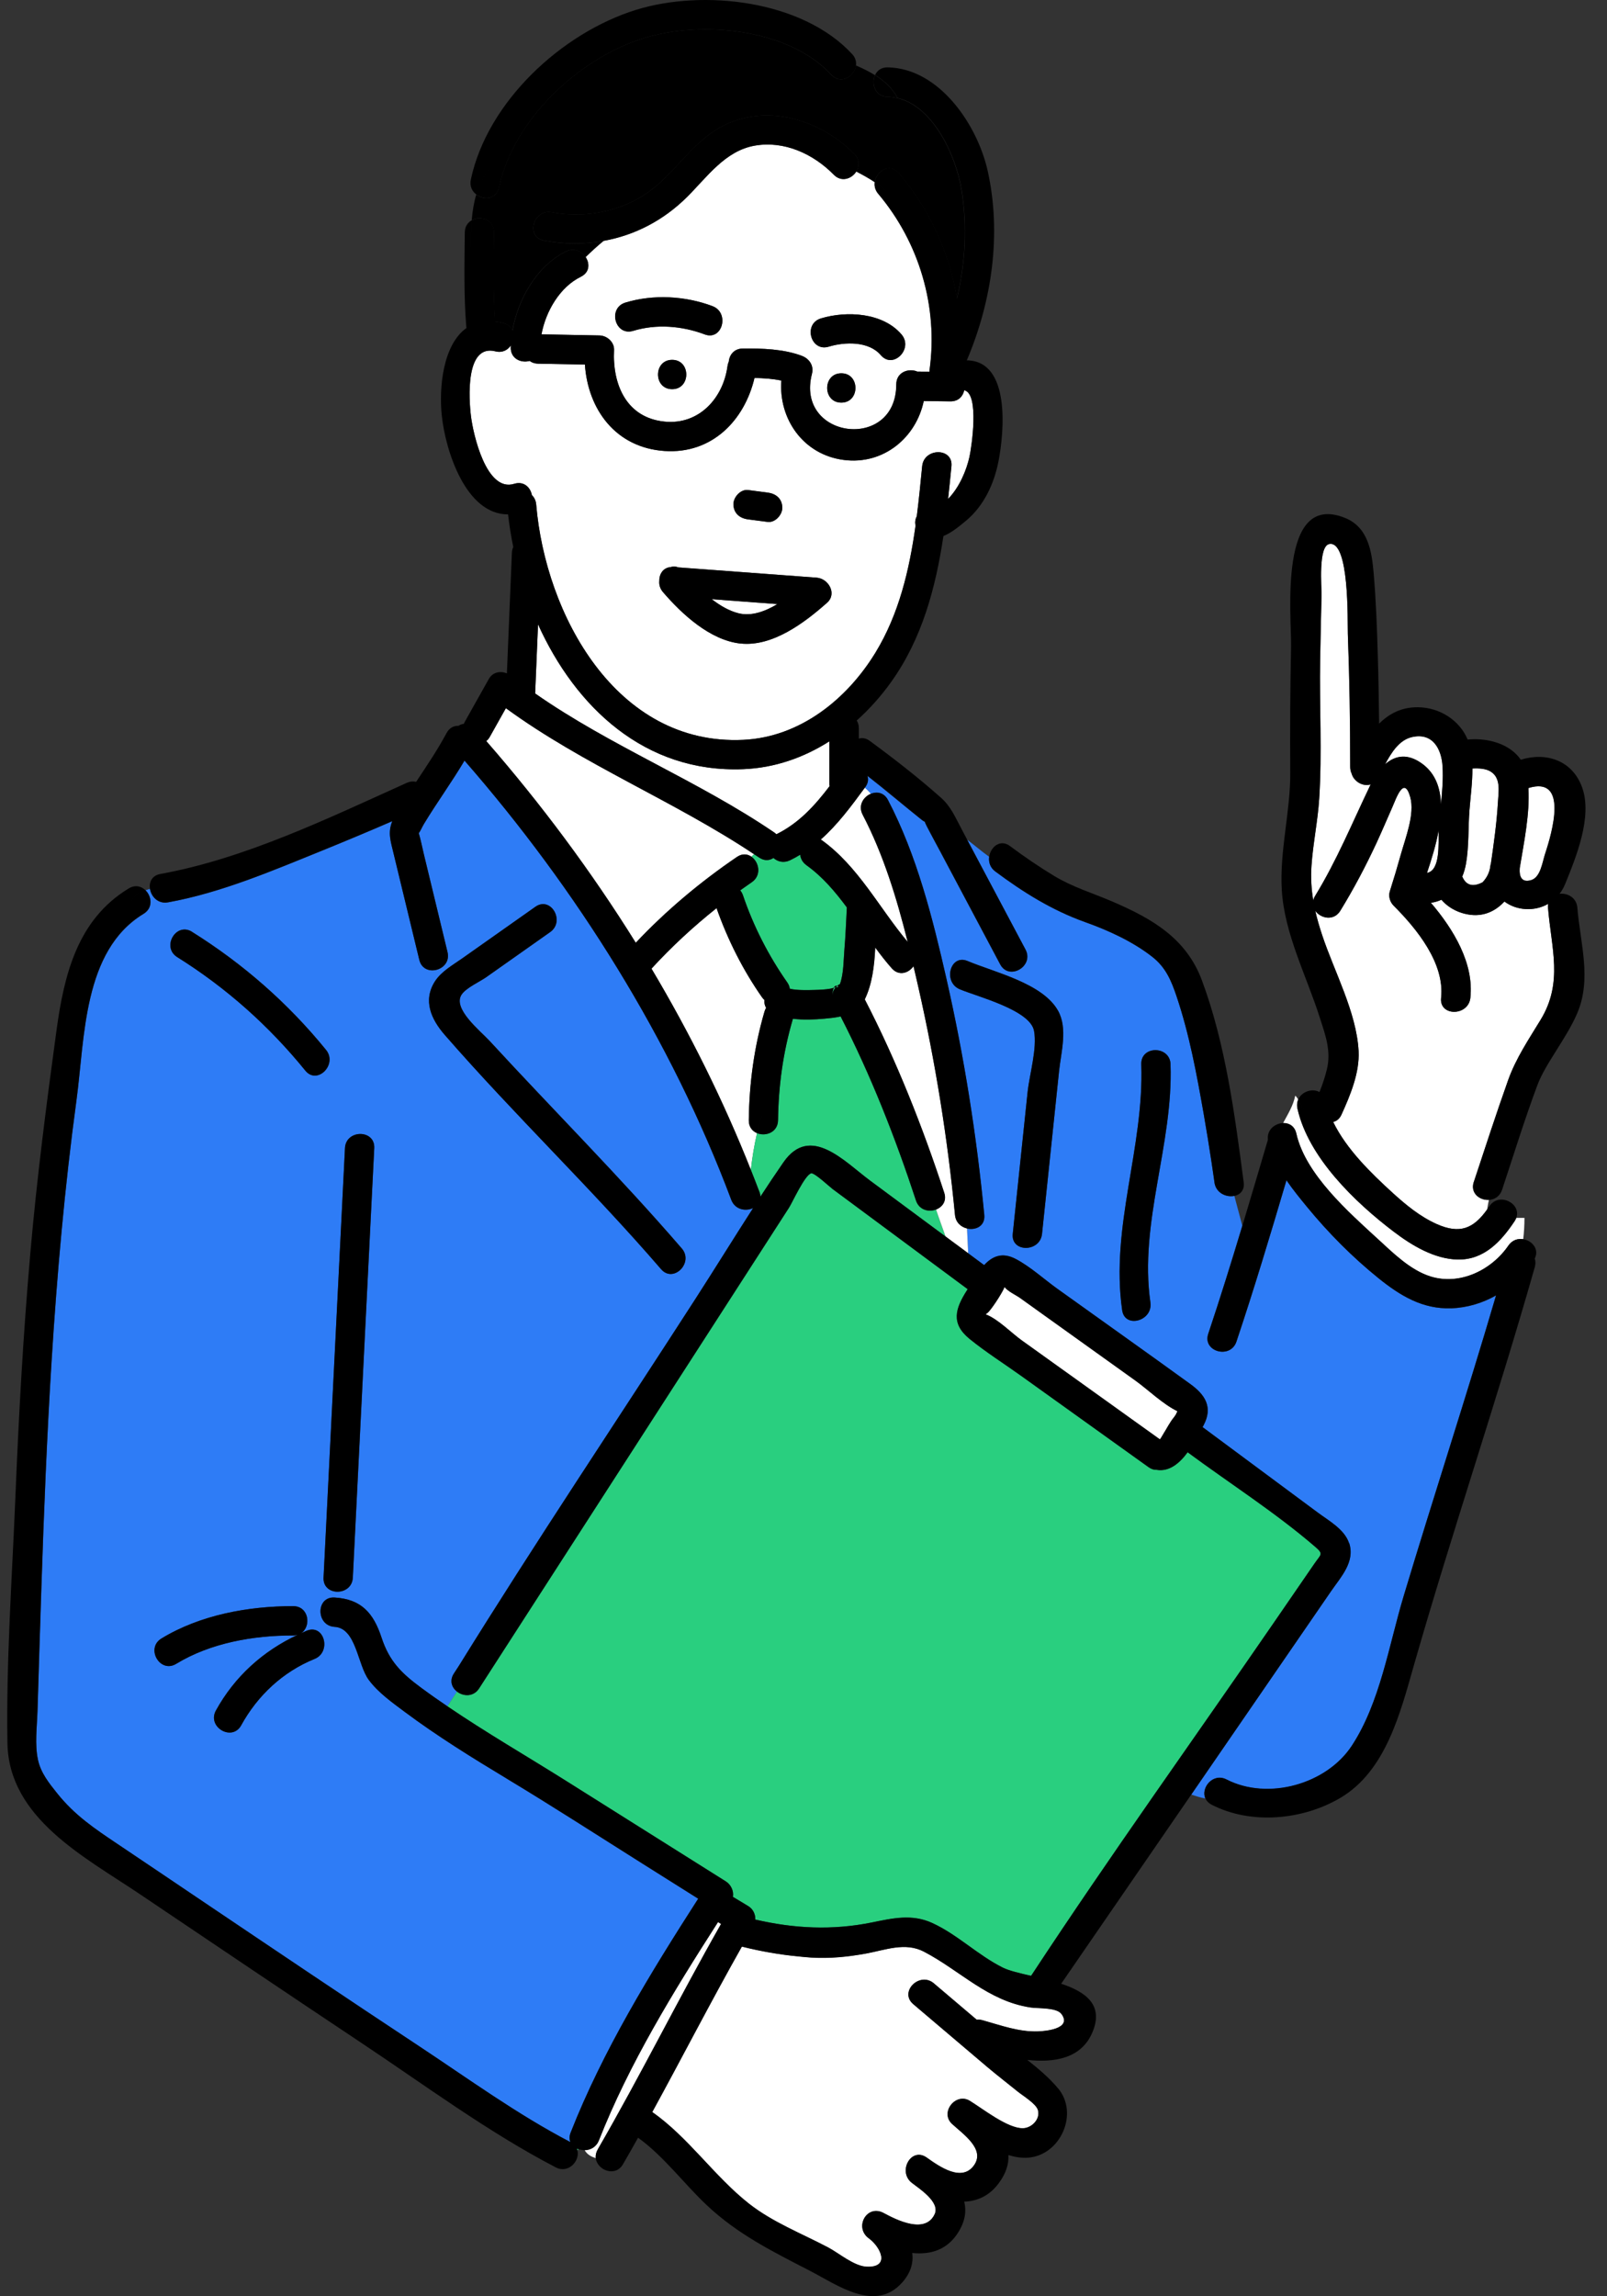
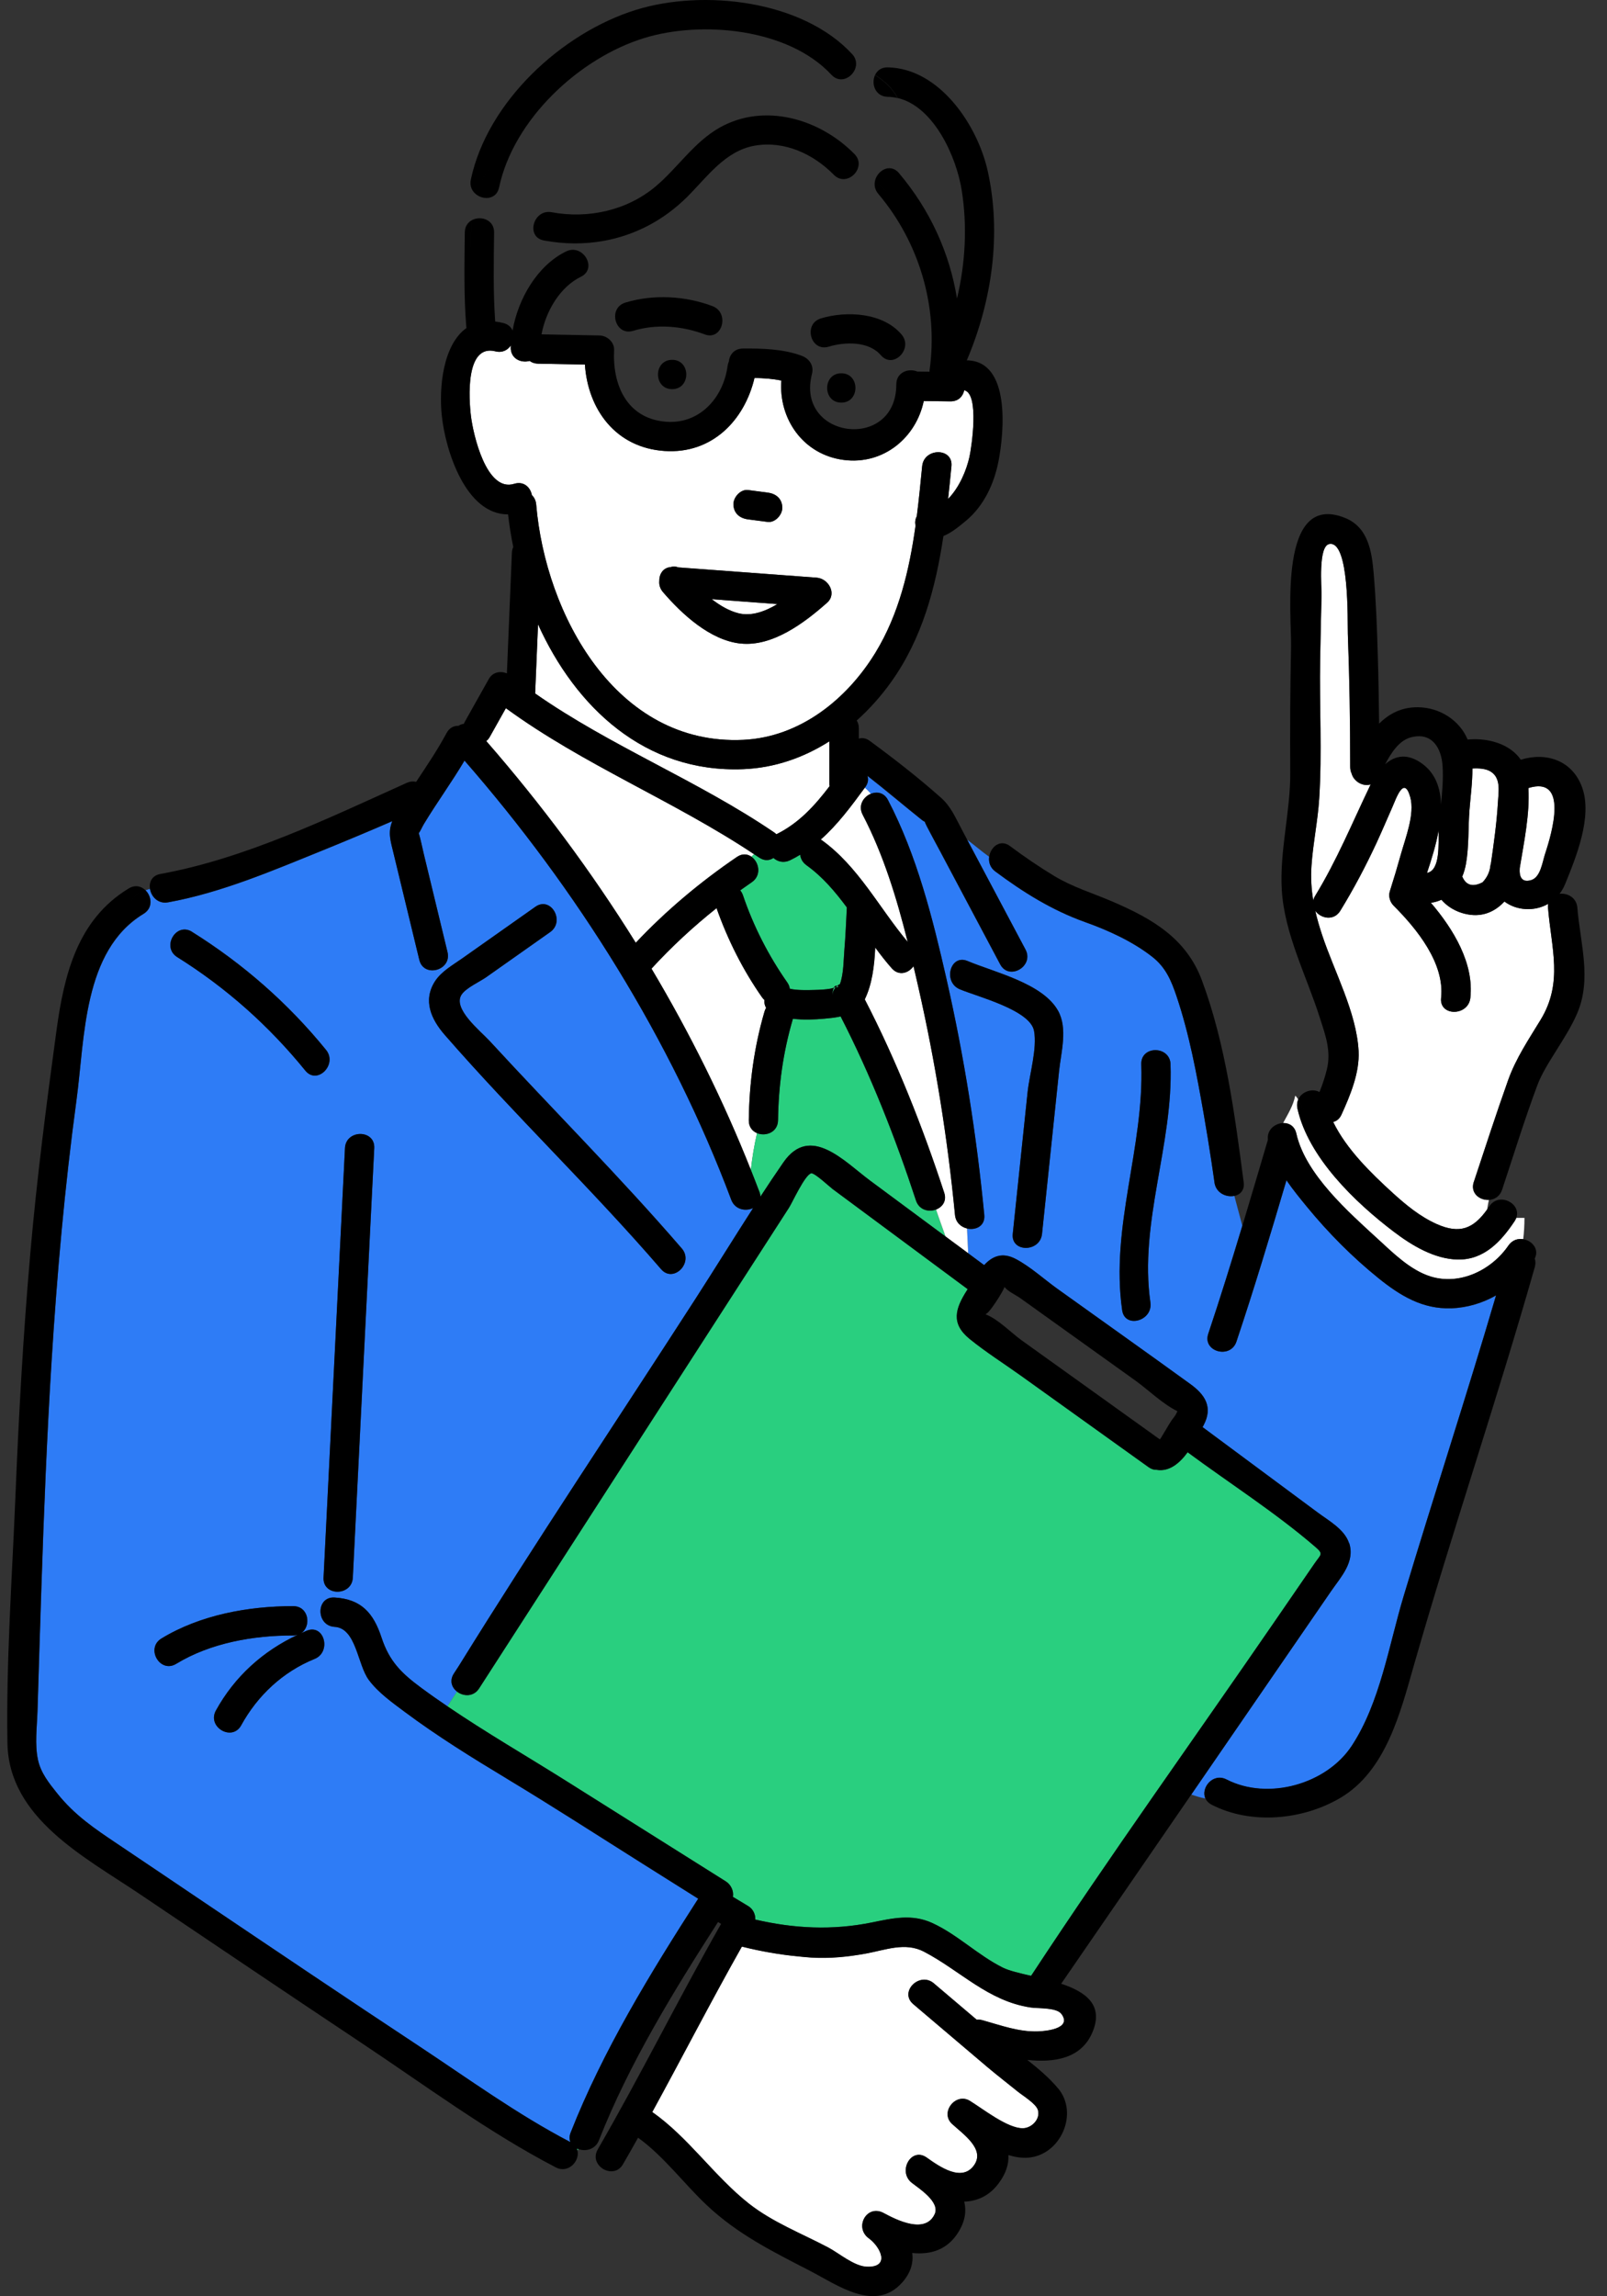
<svg xmlns="http://www.w3.org/2000/svg" width="56" height="80" viewBox="0 0 56 80" fill="none">
  <rect x="0" y="0" width="56" height="80" fill="#333333" stroke="none" />
  <g clip-path="url(#clip0_20007479_12476)">
    <path d="M32.546 69.098C33.043 69.52 33.54 69.941 34.037 70.363C34.097 70.356 34.161 70.36 34.233 70.379C34.872 70.558 35.502 70.794 36.179 70.77C36.402 70.762 37.374 70.689 36.992 70.163C36.822 69.928 36.181 69.974 35.915 69.935C34.429 69.711 33.467 68.652 32.194 67.989C31.542 67.65 30.85 67.933 30.175 68.057C29.541 68.172 28.919 68.235 28.273 68.196C28.132 68.188 27.989 68.174 27.849 68.159C27.177 68.096 26.506 67.977 25.854 67.814C24.78 69.718 23.78 71.662 22.73 73.579C23.987 74.458 24.89 75.817 26.095 76.766C26.922 77.418 27.926 77.805 28.852 78.292C29.243 78.498 29.764 78.954 30.214 78.968C31.041 78.994 30.68 78.268 30.279 77.979C29.754 77.599 30.206 76.779 30.794 77.097C31.258 77.348 32.248 77.841 32.573 77.134C32.766 76.714 32.036 76.245 31.78 76.047C31.271 75.656 31.751 74.779 32.295 75.165C32.738 75.48 33.525 76.036 33.948 75.428C34.338 74.867 33.561 74.348 33.175 73.989C32.745 73.592 33.305 72.89 33.794 73.186C34.249 73.464 35.104 74.148 35.643 74.143C35.954 74.14 36.265 73.822 36.169 73.506C36.103 73.285 35.65 73.011 35.479 72.875C35.12 72.585 34.756 72.304 34.403 72.006C33.595 71.323 32.79 70.637 31.984 69.953C31.93 69.907 31.878 69.863 31.825 69.818C31.323 69.391 32.048 68.673 32.546 69.096V69.098Z" fill="white" />
    <path d="M29.165 34.392C29.228 34.397 29.213 34.355 29.176 34.342C29.157 34.358 29.139 34.376 29.121 34.395C29.136 34.392 29.152 34.391 29.165 34.392Z" fill="#29CF7F" />
    <path d="M29.006 34.72C29.006 34.582 29.052 34.475 29.122 34.395C29.101 34.399 29.08 34.404 29.057 34.412C29.027 34.468 29.004 34.564 29.004 34.721L29.006 34.72Z" fill="#29CF7F" />
    <path d="M26.28 29.759C23.497 27.905 20.334 26.648 17.631 24.671L17.07 25.67C17.035 25.732 16.993 25.78 16.947 25.817C18.855 28.005 20.61 30.36 22.156 32.843C23.212 31.723 24.41 30.719 25.681 29.854C25.869 29.726 26.052 29.75 26.189 29.848C26.218 29.815 26.249 29.784 26.282 29.757L26.28 29.759Z" fill="white" />
    <path d="M28.107 30.144C27.969 30.045 27.903 29.914 27.887 29.778C27.773 29.846 27.655 29.911 27.532 29.971C27.31 30.076 27.1 30.019 26.954 29.891C26.818 29.982 26.64 30.001 26.457 29.877C26.398 29.836 26.339 29.799 26.279 29.76C26.246 29.787 26.216 29.818 26.186 29.851C26.449 30.037 26.547 30.499 26.193 30.739C26.058 30.83 25.926 30.924 25.793 31.02C25.832 31.067 25.864 31.122 25.887 31.189C26.253 32.27 26.777 33.295 27.433 34.229C27.485 34.304 27.511 34.377 27.521 34.447C27.755 34.507 28.131 34.497 28.372 34.49C28.565 34.486 28.759 34.478 28.95 34.444C28.983 34.437 29.02 34.424 29.057 34.413C29.094 34.341 29.145 34.332 29.175 34.343C29.204 34.32 29.235 34.301 29.268 34.285C29.4 33.934 29.395 33.415 29.421 33.115C29.465 32.616 29.483 32.116 29.509 31.615C29.098 31.059 28.654 30.538 28.102 30.144H28.107Z" fill="#29CF7F" />
    <path d="M27.091 21.046C26.328 20.989 25.567 20.933 24.805 20.876C25.096 21.103 25.412 21.286 25.741 21.367C26.181 21.476 26.655 21.306 27.091 21.046Z" fill="white" />
    <path d="M18.534 17.248C18.615 17.328 18.673 17.436 18.684 17.578C19.005 21.403 21.468 25.988 25.904 25.776C27.871 25.682 29.513 24.366 30.509 22.733C31.328 21.387 31.689 19.858 31.904 18.309C31.877 18.197 31.895 18.085 31.947 17.986C32.021 17.404 32.078 16.819 32.134 16.243C32.197 15.594 33.218 15.589 33.154 16.243C33.117 16.621 33.08 17 33.038 17.381C33.43 16.985 33.679 16.382 33.783 15.915C33.849 15.618 34.144 13.713 33.6 13.596C33.556 13.807 33.397 13.987 33.12 13.984C32.809 13.98 32.5 13.977 32.189 13.972C31.922 15.249 30.784 16.205 29.398 16.024C27.985 15.839 27.128 14.588 27.227 13.259C26.921 13.195 26.605 13.174 26.291 13.168C25.941 14.65 24.806 15.824 23.156 15.712C21.455 15.597 20.488 14.264 20.381 12.701C19.837 12.691 19.291 12.68 18.747 12.67C18.628 12.668 18.53 12.631 18.456 12.574C18.16 12.657 17.791 12.501 17.797 12.104C17.797 12.081 17.8 12.057 17.8 12.034C17.693 12.196 17.504 12.302 17.263 12.24C16.207 11.974 16.338 13.909 16.411 14.504C16.489 15.135 16.945 17.161 17.918 16.856C18.252 16.752 18.482 16.981 18.534 17.248ZM26.067 17.072C26.296 17.101 26.522 17.131 26.751 17.161C27.036 17.198 27.248 17.365 27.261 17.672C27.272 17.923 27.016 18.216 26.751 18.182C26.522 18.153 26.296 18.122 26.067 18.093C25.782 18.056 25.57 17.889 25.557 17.582C25.546 17.331 25.802 17.037 26.067 17.072ZM23.363 19.757C23.453 19.73 23.547 19.73 23.639 19.767C25.247 19.887 26.854 20.005 28.46 20.125C28.869 20.156 29.178 20.682 28.822 20.998C28.033 21.698 26.916 22.54 25.802 22.419C24.743 22.302 23.77 21.402 23.103 20.627C22.999 20.506 22.964 20.372 22.975 20.244C22.968 20.01 23.098 19.785 23.363 19.756V19.757Z" fill="white" />
    <path d="M28.904 25.826C28.013 26.393 27 26.752 25.904 26.797C22.468 26.937 20.052 24.629 18.749 21.752C18.715 22.555 18.682 23.358 18.648 24.16C21.275 25.998 24.32 27.195 26.969 28.995C27.002 29.018 27.029 29.04 27.055 29.066C27.843 28.675 28.392 28.064 28.909 27.389C28.907 27.368 28.902 27.349 28.902 27.328V25.828L28.904 25.826Z" fill="white" />
    <path d="M50.135 28.925C50.042 29.434 49.882 29.95 49.727 30.412C50.204 30.32 50.12 29.389 50.135 28.925Z" fill="white" />
    <path d="M51.962 26.891C51.786 26.775 51.535 26.762 51.31 26.775C51.312 27.261 51.244 27.762 51.208 28.224C51.161 28.834 51.192 29.485 51.088 30.085C51.061 30.247 51.015 30.399 50.957 30.54C51.088 30.847 51.321 30.917 51.663 30.741C51.827 30.57 51.919 30.369 51.94 30.141C51.943 30.125 51.95 30.111 51.954 30.096C52.055 29.387 52.157 28.677 52.199 27.962C52.22 27.59 52.311 27.123 51.962 26.893V26.891Z" fill="white" />
    <path d="M47.099 26.945C47.07 26.881 47.052 26.808 47.052 26.723C47.052 25.175 47.028 23.628 46.97 22.082C46.955 21.677 47.035 18.808 46.319 18.956C45.93 19.035 46.058 20.483 46.053 20.73C46.035 21.486 46.018 22.24 46.005 22.996C45.976 24.598 46.074 26.226 45.972 27.824C45.922 28.604 45.759 29.371 45.704 30.151C45.674 30.582 45.699 30.983 45.765 31.377C45.776 31.323 45.796 31.268 45.83 31.213C46.586 29.979 47.119 28.677 47.742 27.378C47.75 27.361 47.758 27.345 47.766 27.329C47.499 27.417 47.174 27.229 47.101 26.946L47.099 26.945Z" fill="white" />
-     <path d="M49.184 25.685C48.76 25.788 48.484 26.215 48.266 26.629C48.617 26.316 49.062 26.23 49.59 26.634C50.026 26.968 50.196 27.464 50.212 28.023C50.255 27.581 50.294 27.135 50.267 26.698C50.23 26.084 49.916 25.505 49.182 25.685H49.184Z" fill="white" />
    <path d="M17.679 61.978C16.456 61.242 15.234 60.486 14.091 59.632C13.655 59.307 13.185 58.973 12.857 58.535C12.455 58 12.42 56.725 11.66 56.68C11.006 56.641 11.005 55.619 11.66 55.658C12.596 55.715 13.015 56.202 13.297 57.055C13.569 57.882 13.989 58.292 14.675 58.801C14.976 59.023 15.282 59.238 15.591 59.448L15.925 58.934C15.747 58.795 15.658 58.556 15.818 58.308C15.878 58.214 15.941 58.122 15.999 58.028C18.665 53.725 21.488 49.515 24.231 45.263C24.908 44.212 25.569 43.143 26.247 42.089C25.989 42.212 25.616 42.149 25.484 41.802C23.389 36.223 20.104 30.986 16.189 26.5C15.742 27.253 15.224 27.963 14.772 28.712C14.704 28.824 14.636 28.988 14.594 29.025C14.665 29.264 14.712 29.515 14.771 29.757C15.046 30.895 15.321 32.034 15.596 33.172C15.752 33.813 14.767 34.082 14.614 33.443C14.317 32.218 14.021 30.992 13.725 29.768C13.608 29.286 13.509 29.012 13.673 28.61C12.867 28.96 12.055 29.299 11.241 29.63C9.507 30.332 7.708 31.104 5.859 31.438C5.508 31.502 5.27 31.237 5.228 30.965C5.174 30.983 5.122 30.999 5.069 31.018C5.289 31.231 5.344 31.635 5.004 31.841C2.888 33.123 2.962 36.164 2.666 38.341C2.256 41.352 1.989 44.382 1.8 47.415C1.636 50.044 1.531 52.677 1.444 55.31C1.395 56.748 1.353 58.188 1.308 59.627C1.29 60.173 1.209 60.778 1.325 61.317C1.424 61.773 1.712 62.131 1.996 62.484C2.606 63.247 3.296 63.709 4.088 64.241C5.092 64.914 6.092 65.59 7.094 66.265C9.589 67.945 12.085 69.624 14.592 71.283C16.319 72.424 18.04 73.675 19.879 74.633C19.842 74.541 19.837 74.431 19.887 74.304C21.014 71.44 22.669 68.743 24.333 66.153C23.681 65.743 23.03 65.332 22.377 64.922C20.815 63.939 19.262 62.935 17.68 61.982L17.679 61.978ZM15.161 34.186C15.379 33.847 15.766 33.629 16.092 33.401C16.947 32.797 17.803 32.194 18.658 31.591C19.197 31.211 19.706 32.097 19.173 32.473C18.435 32.994 17.695 33.514 16.956 34.036C16.727 34.199 16.247 34.41 16.089 34.648C15.761 35.138 16.738 35.91 17.065 36.265C19.288 38.681 21.615 41.007 23.76 43.493C24.188 43.989 23.469 44.714 23.04 44.215C20.619 41.408 17.931 38.843 15.498 36.049C15.03 35.511 14.729 34.855 15.162 34.182L15.161 34.186ZM13.043 40C13.011 40.636 12.98 41.271 12.947 41.909C12.73 46.26 12.514 50.611 12.297 54.962C12.264 55.618 11.244 55.619 11.277 54.962C11.309 54.327 11.34 53.691 11.372 53.054C11.589 48.702 11.806 44.351 12.023 40C12.055 39.345 13.075 39.343 13.043 40ZM6.693 32.463C8.471 33.574 10.04 34.95 11.364 36.576C11.775 37.082 11.058 37.809 10.643 37.298C9.374 35.736 7.886 34.411 6.18 33.344C5.623 32.997 6.136 32.113 6.694 32.462L6.693 32.463ZM10.961 57.796C9.857 58.245 8.976 59.067 8.404 60.108C8.087 60.686 7.206 60.169 7.523 59.593C8.176 58.407 9.164 57.519 10.375 56.954C10.326 56.969 10.276 56.978 10.218 56.978C8.83 56.975 7.334 57.238 6.139 57.966C5.576 58.31 5.064 57.426 5.624 57.084C6.968 56.263 8.655 55.953 10.218 55.957C10.767 55.957 10.854 56.669 10.488 56.902C10.556 56.871 10.621 56.839 10.69 56.811C11.299 56.563 11.562 57.553 10.961 57.796Z" fill="#2E7CF6" />
    <path d="M45.845 53.901C44.459 52.704 42.861 51.685 41.387 50.597C41.104 50.981 40.748 51.281 40.307 51.208C40.218 51.212 40.123 51.186 40.026 51.116C38.546 50.055 37.064 48.995 35.584 47.934C34.99 47.507 34.355 47.108 33.787 46.646C33.128 46.109 33.29 45.592 33.697 44.955C33.705 44.942 33.713 44.927 33.722 44.914L29.012 41.424C28.91 41.348 28.381 40.85 28.268 40.879C28.046 40.936 27.612 41.896 27.494 42.079C26.176 44.124 24.856 46.169 23.538 48.213C21.258 51.75 18.977 55.286 16.697 58.823C16.501 59.128 16.144 59.106 15.923 58.933L15.59 59.447C16.942 60.367 18.362 61.186 19.744 62.057C21.595 63.221 23.444 64.384 25.295 65.548C25.471 65.66 25.575 65.881 25.539 66.085C25.718 66.192 25.894 66.299 26.072 66.406C26.239 66.507 26.328 66.692 26.32 66.877C27.67 67.191 29.003 67.258 30.379 66.979C31.103 66.833 31.775 66.674 32.479 66.993C33.36 67.394 34.072 68.116 34.943 68.55C35.167 68.662 35.528 68.745 35.929 68.837C35.946 68.815 35.962 68.792 35.976 68.769C38.693 64.637 41.587 60.61 44.389 56.534C44.86 55.848 45.333 55.162 45.804 54.476C46.028 54.152 46.135 54.15 45.843 53.901H45.845Z" fill="#29CF7F" />
-     <path d="M17.211 8.098C17.2 9.129 17.177 10.172 17.25 11.202C17.341 11.213 17.435 11.228 17.534 11.254C17.7 11.296 17.804 11.395 17.856 11.515C18.05 10.401 18.727 9.243 19.723 8.76C20.006 8.622 20.273 8.756 20.408 8.964C20.615 8.765 20.824 8.57 21.042 8.393C20.369 8.515 19.664 8.513 18.954 8.38C18.308 8.26 18.583 7.276 19.224 7.396C20.493 7.633 21.845 7.337 22.846 6.497C23.62 5.849 24.18 4.958 25.074 4.451C26.64 3.563 28.574 4.147 29.774 5.369C29.967 5.565 29.951 5.806 29.836 5.985C30.054 6.095 30.271 6.215 30.479 6.355C30.529 5.967 31.006 5.66 31.322 6.035C32.405 7.318 33.085 8.815 33.344 10.406C33.639 9.168 33.707 7.866 33.506 6.621C33.32 5.466 32.541 3.719 31.277 3.419C31.308 3.478 31.338 3.539 31.364 3.604C31.338 3.539 31.309 3.478 31.277 3.419C31.165 3.393 31.05 3.377 30.93 3.374C30.496 3.366 30.351 2.918 30.49 2.618C30.284 2.49 30.059 2.38 29.826 2.279C29.781 2.657 29.3 2.963 28.968 2.605C27.47 0.986 24.439 0.709 22.44 1.327C20.173 2.028 17.888 4.164 17.388 6.531C17.3 6.947 16.862 6.979 16.596 6.778C16.512 7.063 16.463 7.363 16.438 7.671C16.74 7.506 17.216 7.649 17.211 8.098Z" fill="black" />
    <path d="M20.117 74.916C20.133 74.904 20.149 74.891 20.166 74.88C20.143 74.872 20.119 74.867 20.098 74.857C20.106 74.877 20.112 74.896 20.117 74.916Z" fill="#29CF7F" />
-     <path d="M20.828 74.888C22.324 72.305 23.649 69.626 25.127 67.031C25.091 67.01 25.056 66.987 25.02 66.966C23.468 69.385 21.918 71.907 20.869 74.574C20.776 74.807 20.576 74.908 20.375 74.913C20.467 75.07 20.607 75.136 20.76 75.188C20.751 75.094 20.77 74.992 20.83 74.888H20.828Z" fill="white" />
-     <path d="M20.24 9.642C19.518 9.992 19.018 10.835 18.867 11.648C19.541 11.661 20.213 11.674 20.886 11.687C21.152 11.691 21.409 11.918 21.396 12.197C21.338 13.404 21.832 14.556 23.158 14.689C24.353 14.809 25.203 13.873 25.35 12.751C25.358 12.695 25.374 12.645 25.394 12.6C25.416 12.364 25.578 12.146 25.881 12.142C26.556 12.136 27.296 12.157 27.936 12.395C28.198 12.493 28.367 12.739 28.292 13.023C27.704 15.292 31.229 15.739 31.231 13.393C31.231 12.965 31.662 12.817 31.963 12.945C32.105 12.947 32.246 12.948 32.389 12.95C32.389 12.931 32.389 12.913 32.39 12.893C32.694 10.689 32.034 8.451 30.603 6.753C30.494 6.625 30.462 6.482 30.48 6.349C30.274 6.211 30.055 6.091 29.837 5.979C29.677 6.228 29.322 6.357 29.055 6.085C28.342 5.36 27.33 4.89 26.296 5.073C25.271 5.255 24.643 6.163 23.951 6.852C23.125 7.676 22.123 8.193 21.043 8.388C20.826 8.566 20.616 8.759 20.409 8.959C20.553 9.181 20.545 9.489 20.239 9.637L20.24 9.642ZM29.319 14.027C28.661 14.027 28.663 13.005 29.319 13.005C29.974 13.005 29.974 14.027 29.319 14.027ZM28.608 11.093C29.503 10.822 30.768 10.889 31.417 11.652C31.84 12.15 31.122 12.877 30.697 12.374C30.277 11.881 29.447 11.906 28.88 12.078C28.248 12.269 27.981 11.281 28.61 11.093H28.608ZM23.423 13.56C22.766 13.56 22.768 12.538 23.423 12.538C24.079 12.538 24.079 13.56 23.423 13.56ZM21.793 10.543C22.768 10.246 23.883 10.31 24.829 10.666C25.439 10.897 25.172 11.883 24.558 11.651C23.77 11.354 22.879 11.28 22.065 11.528C21.435 11.719 21.168 10.733 21.795 10.543H21.793Z" fill="white" />
    <path d="M30.139 27.438C29.662 28.088 29.187 28.729 28.6 29.249C28.606 29.254 28.613 29.256 28.621 29.26C29.905 30.177 30.63 31.627 31.629 32.817C31.248 31.291 30.782 29.765 30.06 28.385C29.89 28.06 30.089 27.755 30.352 27.652C30.288 27.575 30.219 27.504 30.139 27.438Z" fill="white" />
    <path d="M50.57 45.579C49.57 45.616 48.788 45.136 48.04 44.534C47.128 43.798 46.288 42.952 45.543 42.045C45.303 41.753 45.052 41.446 44.829 41.12C44.275 43.002 43.71 44.88 43.087 46.74C42.88 47.361 41.894 47.093 42.104 46.469C42.522 45.222 42.912 43.965 43.292 42.705C43.2 42.356 43.106 42.008 43.014 41.665C42.734 41.724 42.37 41.566 42.321 41.193C42.349 41.396 42.311 41.129 42.303 41.064C42.276 40.867 42.246 40.671 42.217 40.477C42.133 39.919 42.042 39.361 41.945 38.806C41.704 37.434 41.448 36.041 41.003 34.718C40.818 34.168 40.626 33.707 40.161 33.342C39.478 32.806 38.624 32.416 37.812 32.126C36.662 31.716 35.66 31.09 34.682 30.361C34.501 30.227 34.446 30.031 34.471 29.851C34.203 29.659 33.957 29.444 33.696 29.25C34.374 30.529 35.054 31.806 35.733 33.084C36.042 33.665 35.161 34.181 34.852 33.6C34.149 32.277 33.445 30.952 32.742 29.628C32.592 29.343 32.433 29.061 32.287 28.774C32.237 28.675 32.226 28.637 32.224 28.626C32.218 28.629 32.19 28.621 32.104 28.553C31.473 28.05 30.859 27.525 30.223 27.03C30.265 27.149 30.252 27.287 30.15 27.426L30.139 27.442C30.218 27.509 30.288 27.58 30.351 27.656C30.558 27.574 30.806 27.616 30.94 27.874C31.952 29.81 32.501 32.003 32.982 34.121C33.597 36.824 34.031 39.572 34.297 42.332C34.334 42.718 33.997 42.872 33.699 42.804L33.74 43.668C33.924 43.806 34.109 43.942 34.295 44.08C34.574 43.779 34.918 43.613 35.401 43.868C35.909 44.137 36.38 44.57 36.847 44.904C38.391 46.012 39.944 47.11 41.482 48.225C41.992 48.595 42.279 49.028 41.942 49.659C41.931 49.68 41.919 49.701 41.908 49.724C42.494 50.159 43.082 50.593 43.668 51.03C44.419 51.587 45.172 52.144 45.923 52.702C46.312 52.989 46.856 53.287 47.012 53.767C47.224 54.422 46.72 54.948 46.379 55.444C45.776 56.32 45.174 57.196 44.572 58.072C43.551 59.554 42.533 61.038 41.513 62.52C41.678 62.577 41.835 62.626 42.002 62.658C41.839 62.288 42.266 61.756 42.739 61.999C44.189 62.744 46.23 62.162 47.107 60.822C48.095 59.317 48.399 57.319 48.911 55.616C49.963 52.115 51.103 48.641 52.133 45.134C51.663 45.4 51.136 45.562 50.569 45.584L50.57 45.579ZM36.907 37.311C36.709 39.203 36.51 41.094 36.312 42.987C36.244 43.636 35.224 43.641 35.292 42.987C35.466 41.339 35.637 39.692 35.81 38.044C35.875 37.431 36.147 36.528 36.034 35.914C35.898 35.186 34.072 34.727 33.447 34.465C32.849 34.213 33.113 33.225 33.717 33.48C34.669 33.879 36.335 34.257 36.869 35.211C37.216 35.827 36.976 36.654 36.907 37.312V37.311ZM40.088 45.376C40.181 46.02 39.198 46.296 39.105 45.647C38.688 42.742 39.871 39.979 39.771 37.077C39.748 36.419 40.768 36.422 40.791 37.077C40.888 39.872 39.69 42.596 40.09 45.376H40.088Z" fill="#2E7CF6" />
    <path d="M26.094 39.029C26.111 37.733 26.28 36.486 26.642 35.238C26.657 35.191 26.677 35.151 26.698 35.114C26.646 35.029 26.628 34.935 26.639 34.84C26.608 34.812 26.579 34.781 26.553 34.744C25.885 33.79 25.358 32.738 24.97 31.64C24.16 32.283 23.398 32.989 22.703 33.748C24.041 35.996 25.208 38.343 26.166 40.759C26.215 40.319 26.286 39.89 26.382 39.478C26.217 39.41 26.09 39.261 26.094 39.027V39.029Z" fill="white" />
    <path d="M32.62 42.138C32.365 42.235 32.029 42.16 31.918 41.825C31.206 39.653 30.34 37.447 29.292 35.412C29.095 35.458 28.891 35.475 28.726 35.49C28.381 35.521 27.995 35.537 27.628 35.493C27.628 35.5 27.628 35.505 27.625 35.509C27.285 36.672 27.127 37.817 27.111 39.027C27.105 39.452 26.681 39.6 26.379 39.478C26.284 39.89 26.213 40.32 26.164 40.759C26.266 41.015 26.366 41.272 26.464 41.529C26.486 41.588 26.494 41.641 26.496 41.693C26.758 41.291 27.025 40.891 27.299 40.496C28.232 39.15 29.422 40.466 30.317 41.131C31.195 41.781 32.071 42.431 32.948 43.08C32.84 42.765 32.721 42.454 32.616 42.138H32.62Z" fill="#29CF7F" />
    <path d="M33.7 42.799C33.491 42.75 33.303 42.595 33.277 42.327C33.02 39.657 32.594 37.003 32 34.388C31.945 34.147 31.89 33.903 31.831 33.66C31.665 33.902 31.325 34.017 31.075 33.736C30.873 33.508 30.682 33.263 30.497 33.01C30.468 33.649 30.387 34.297 30.133 34.816C31.237 36.949 32.155 39.273 32.901 41.553C32.997 41.842 32.837 42.054 32.618 42.137C32.723 42.453 32.84 42.765 32.95 43.08C33.212 43.274 33.476 43.469 33.739 43.663L33.698 42.799H33.7Z" fill="white" />
    <path d="M51.358 41.179C51.75 39.996 52.135 38.808 52.553 37.634C52.825 36.87 53.269 36.215 53.688 35.526C54.478 34.224 54.059 33.041 53.944 31.625C53.941 31.575 53.944 31.531 53.95 31.489C53.468 31.767 52.849 31.726 52.425 31.408C52.132 31.726 51.735 31.925 51.263 31.874C50.855 31.828 50.479 31.639 50.23 31.346C50.116 31.398 49.993 31.436 49.862 31.452C50.66 32.385 51.368 33.572 51.238 34.764C51.169 35.411 50.147 35.417 50.218 34.764C50.349 33.557 49.368 32.357 48.562 31.551C48.437 31.426 48.376 31.225 48.431 31.055C48.567 30.628 48.695 30.2 48.815 29.768C48.971 29.203 49.31 28.361 49.143 27.77C48.925 26.995 48.649 27.827 48.512 28.137C48.332 28.544 48.16 28.953 47.972 29.357C47.594 30.172 47.178 30.962 46.706 31.729C46.48 32.099 46.02 32 45.832 31.729C45.895 32.005 45.974 32.281 46.068 32.565C46.488 33.836 47.273 35.266 47.343 36.617C47.382 37.371 47.053 38.158 46.747 38.833C46.679 38.982 46.574 39.061 46.457 39.087C46.917 40.039 47.785 40.88 48.518 41.548C48.984 41.974 49.488 42.389 50.069 42.647C50.874 43.004 51.348 42.801 51.823 42.136C51.841 42.023 51.86 41.913 51.884 41.804C51.564 41.823 51.225 41.572 51.355 41.179H51.358Z" fill="white" />
    <path d="M52.839 42.43C52.825 42.467 52.807 42.504 52.783 42.542C52.313 43.249 51.717 43.898 50.804 43.881C49.99 43.867 49.201 43.392 48.571 42.913C47.236 41.899 45.595 40.333 45.215 38.625C45.187 38.505 45.202 38.396 45.241 38.306C45.213 38.26 45.181 38.215 45.136 38.171C45.064 38.528 44.873 38.825 44.713 39.126C44.917 39.121 45.114 39.228 45.173 39.491C45.49 40.917 47.006 42.24 48.034 43.184C48.553 43.662 49.149 44.251 49.841 44.468C50.874 44.794 51.978 44.248 52.564 43.393C52.697 43.199 52.898 43.142 53.081 43.172C53.108 42.934 53.124 42.689 53.124 42.43H52.838H52.839Z" fill="white" />
    <path d="M53.259 27.455C53.313 28.362 53.104 29.348 52.956 30.243C52.935 30.523 53.011 30.767 53.355 30.663C53.683 30.564 53.743 30.045 53.84 29.748C54.082 29.014 54.666 27.024 53.258 27.455H53.259Z" fill="white" />
    <path d="M16.955 34.036C17.693 33.516 18.433 32.995 19.171 32.473C19.704 32.097 19.196 31.211 18.657 31.591C17.802 32.194 16.945 32.797 16.09 33.401C15.765 33.629 15.379 33.847 15.159 34.185C14.725 34.857 15.027 35.514 15.494 36.052C17.928 38.847 20.616 41.411 23.036 44.218C23.465 44.716 24.184 43.991 23.757 43.496C21.611 41.008 19.285 38.683 17.062 36.268C16.735 35.913 15.758 35.141 16.085 34.651C16.244 34.413 16.723 34.202 16.953 34.039L16.955 34.036Z" fill="black" />
    <path d="M36.869 35.211C36.335 34.257 34.669 33.881 33.717 33.481C33.113 33.228 32.849 34.215 33.446 34.465C34.073 34.728 35.898 35.188 36.034 35.915C36.149 36.526 35.875 37.431 35.81 38.044C35.637 39.692 35.465 41.34 35.292 42.987C35.224 43.641 36.244 43.636 36.312 42.987C36.51 41.095 36.709 39.204 36.906 37.311C36.976 36.654 37.214 35.827 36.869 35.209V35.211Z" fill="black" />
    <path d="M42.754 40.727C42.84 41.03 42.928 41.344 43.013 41.666C43.216 41.623 43.376 41.468 43.34 41.194C43.031 38.852 42.712 36.383 41.886 34.16C41.344 32.697 40.159 32.008 38.763 31.409C38.072 31.112 37.382 30.908 36.733 30.516C36.203 30.196 35.692 29.846 35.196 29.476C34.853 29.22 34.52 29.509 34.471 29.847C34.796 30.079 35.154 30.272 35.614 30.337C35.154 30.271 34.796 30.078 34.471 29.847C34.445 30.029 34.5 30.224 34.681 30.358C35.659 31.087 36.662 31.712 37.811 32.123C38.624 32.413 39.479 32.801 40.16 33.339C40.625 33.706 40.818 34.166 41.002 34.715C41.448 36.038 41.703 37.431 41.945 38.803C42.042 39.359 42.133 39.916 42.217 40.474C42.246 40.67 42.275 40.866 42.303 41.06C42.312 41.125 42.348 41.393 42.32 41.19C42.369 41.563 42.733 41.721 43.013 41.662C42.928 41.343 42.84 41.028 42.754 40.723V40.727Z" fill="black" />
    <path d="M40.791 37.08C40.768 36.424 39.748 36.421 39.771 37.08C39.873 39.983 38.687 42.746 39.105 45.649C39.199 46.298 40.182 46.022 40.088 45.378C39.688 42.599 40.888 39.874 40.789 37.08H40.791Z" fill="black" />
    <path d="M6.69 32.464C6.132 32.115 5.619 32.999 6.176 33.346C7.882 34.413 9.37 35.738 10.639 37.3C11.054 37.811 11.771 37.083 11.36 36.578C10.037 34.95 8.467 33.576 6.689 32.465L6.69 32.464Z" fill="black" />
    <path d="M6.14 57.967C7.335 57.238 8.831 56.975 10.219 56.979C10.277 56.979 10.327 56.969 10.376 56.955C9.166 57.519 8.177 58.408 7.524 59.593C7.207 60.169 8.088 60.686 8.405 60.109C8.977 59.068 9.858 58.245 10.962 57.796C11.563 57.553 11.3 56.564 10.691 56.812C10.622 56.839 10.557 56.873 10.489 56.903C10.857 56.667 10.768 55.957 10.219 55.957C8.656 55.954 6.969 56.265 5.625 57.084C5.065 57.426 5.577 58.31 6.14 57.967Z" fill="black" />
    <path d="M12.294 54.962C12.511 50.61 12.728 46.259 12.945 41.908C12.977 41.272 13.008 40.636 13.041 39.999C13.073 39.342 12.053 39.344 12.021 39.999C11.804 44.35 11.587 48.701 11.37 53.053C11.337 53.688 11.307 54.324 11.274 54.962C11.242 55.618 12.262 55.617 12.294 54.962Z" fill="black" />
-     <path d="M35.547 45.219C35.405 45.117 35.109 44.983 35.01 44.836C34.911 45.076 34.505 45.687 34.4 45.751C34.375 45.765 34.361 45.778 34.348 45.79C34.777 45.952 35.245 46.44 35.612 46.701C36.315 47.204 37.018 47.708 37.72 48.211C38.62 48.856 39.522 49.502 40.423 50.147C40.468 50.091 40.513 50.001 40.544 49.953C40.662 49.766 40.771 49.544 40.913 49.375C40.983 49.294 41.01 49.212 41.033 49.166C40.52 48.918 40.015 48.42 39.563 48.096C38.224 47.137 36.886 46.179 35.547 45.22V45.219Z" fill="white" />
    <path d="M30.492 2.617C30.353 2.917 30.499 3.365 30.933 3.373C31.053 3.375 31.168 3.391 31.279 3.418C31.095 3.073 30.818 2.822 30.492 2.617Z" fill="black" />
    <path d="M47.011 53.761C46.855 53.281 46.31 52.984 45.923 52.696C45.172 52.138 44.419 51.581 43.667 51.023C43.081 50.589 42.494 50.154 41.907 49.718C41.919 49.697 41.93 49.674 41.941 49.653C42.277 49.02 41.992 48.589 41.482 48.219C39.944 47.104 38.391 46.006 36.846 44.898C36.38 44.564 35.909 44.131 35.4 43.862C34.918 43.607 34.573 43.772 34.294 44.074C34.11 43.936 33.925 43.8 33.739 43.662L33.755 44.008L33.739 43.662C33.477 43.468 33.213 43.273 32.95 43.078C33.069 43.417 33.174 43.763 33.235 44.131C33.174 43.763 33.069 43.417 32.95 43.078C32.073 42.428 31.197 41.778 30.319 41.129C29.424 40.465 28.234 39.15 27.301 40.495C27.028 40.889 26.761 41.289 26.498 41.692C26.497 41.64 26.489 41.586 26.466 41.528C26.369 41.27 26.268 41.014 26.166 40.758C26.119 41.195 26.095 41.641 26.095 42.087C26.095 41.641 26.119 41.195 26.166 40.758C25.208 38.341 24.04 35.994 22.703 33.746C23.398 32.987 24.162 32.282 24.97 31.638C25.358 32.736 25.885 33.787 26.553 34.742C26.579 34.779 26.608 34.81 26.639 34.838C26.628 34.932 26.646 35.028 26.697 35.112C26.675 35.149 26.655 35.19 26.642 35.237C26.278 36.482 26.11 37.73 26.093 39.027C26.09 39.261 26.218 39.41 26.382 39.478C26.445 39.204 26.519 38.938 26.605 38.682C26.519 38.938 26.447 39.204 26.382 39.478C26.681 39.601 27.107 39.452 27.113 39.027C27.13 37.817 27.287 36.672 27.627 35.509C27.628 35.503 27.628 35.498 27.63 35.493C27.998 35.537 28.383 35.521 28.728 35.49C28.891 35.475 29.097 35.456 29.294 35.412C30.342 37.447 31.208 39.653 31.921 41.825C32.031 42.159 32.366 42.235 32.622 42.138C32.525 41.847 32.441 41.55 32.387 41.237C32.439 41.55 32.525 41.847 32.622 42.138C32.84 42.053 33.001 41.842 32.905 41.554C32.157 39.273 31.241 36.951 30.136 34.817C30.391 34.298 30.472 33.649 30.501 33.01C30.685 33.263 30.876 33.508 31.079 33.737C31.328 34.017 31.668 33.902 31.835 33.66C31.892 33.904 31.948 34.147 32.003 34.389C32.597 37.003 33.023 39.658 33.281 42.327C33.307 42.595 33.495 42.751 33.703 42.799L33.661 41.885L33.703 42.799C34.001 42.867 34.338 42.713 34.301 42.327C34.035 39.567 33.601 36.82 32.986 34.116C32.504 31.998 31.956 29.805 30.944 27.869C30.64 27.287 29.759 27.803 30.064 28.385C30.784 29.765 31.25 31.291 31.633 32.817C30.635 31.627 29.908 30.178 28.624 29.261C28.618 29.256 28.611 29.254 28.603 29.249C29.196 28.724 29.672 28.078 30.154 27.421C30.256 27.282 30.269 27.144 30.227 27.026C30.865 27.52 31.479 28.046 32.108 28.549C32.194 28.617 32.222 28.625 32.228 28.622C32.228 28.634 32.241 28.67 32.291 28.769C32.437 29.056 32.594 29.34 32.746 29.624C33.449 30.947 34.154 32.272 34.856 33.596C35.165 34.176 36.046 33.66 35.737 33.08C35.059 31.802 34.379 30.524 33.7 29.246C33.457 29.066 33.2 28.905 32.899 28.805C33.2 28.905 33.457 29.066 33.7 29.246C33.634 29.121 33.567 28.998 33.503 28.873C33.287 28.466 33.132 28.095 32.79 27.791C32.005 27.094 31.158 26.434 30.311 25.813C30.177 25.714 30.044 25.698 29.929 25.733V25.37C29.929 25.263 29.9 25.175 29.855 25.102C30.3 24.703 30.703 24.252 31.053 23.761C32.133 22.253 32.604 20.482 32.876 18.675C33.159 18.562 33.435 18.331 33.669 18.137C34.289 17.619 34.641 16.854 34.795 16.072C34.989 15.081 35.23 12.572 33.69 12.554C33.692 12.551 33.694 12.548 33.695 12.545C34.565 10.493 34.908 8.153 34.419 5.955C34.06 4.346 32.732 2.381 30.935 2.347C30.711 2.342 30.566 2.459 30.494 2.613C30.82 2.816 31.097 3.069 31.281 3.414C32.544 3.712 33.325 5.459 33.511 6.615C33.712 7.861 33.644 9.163 33.349 10.401C33.091 8.81 32.41 7.313 31.326 6.03C31.011 5.655 30.533 5.962 30.483 6.349C30.753 6.531 31.001 6.742 31.199 7.006C31.001 6.742 30.752 6.531 30.483 6.349C30.465 6.482 30.497 6.625 30.606 6.753C32.037 8.45 32.7 10.688 32.394 12.893C32.39 12.913 32.394 12.931 32.392 12.95C32.249 12.948 32.108 12.947 31.966 12.945C31.665 12.817 31.234 12.965 31.234 13.393C31.234 15.74 27.708 15.294 28.296 13.023C28.37 12.738 28.202 12.493 27.939 12.396C27.301 12.157 26.561 12.136 25.885 12.143C25.582 12.146 25.42 12.365 25.397 12.6C25.378 12.645 25.362 12.695 25.354 12.751C25.206 13.873 24.355 14.81 23.161 14.689C21.835 14.556 21.34 13.404 21.4 12.198C21.413 11.919 21.155 11.692 20.89 11.687C20.216 11.674 19.544 11.661 18.871 11.648C19.021 10.835 19.521 9.992 20.244 9.642C20.55 9.492 20.558 9.186 20.414 8.964C20.268 9.105 20.124 9.249 19.98 9.394C20.124 9.249 20.268 9.105 20.414 8.964C20.279 8.756 20.014 8.622 19.729 8.759C18.731 9.243 18.056 10.402 17.862 11.515C17.81 11.395 17.706 11.296 17.54 11.254C17.441 11.229 17.347 11.213 17.256 11.202C17.183 10.17 17.206 9.128 17.218 8.098C17.222 7.648 16.748 7.506 16.444 7.671C16.41 8.065 16.408 8.474 16.408 8.883C16.408 8.474 16.408 8.067 16.444 7.671C16.303 7.747 16.199 7.89 16.197 8.098C16.186 9.191 16.16 10.299 16.249 11.39C16.249 11.403 16.254 11.414 16.256 11.427C15.44 12.005 15.287 13.498 15.398 14.504C15.529 15.71 16.233 17.927 17.705 17.921C17.747 18.297 17.808 18.677 17.886 19.056C17.859 19.115 17.841 19.181 17.838 19.259L17.664 23.459C17.436 23.369 17.172 23.409 17.033 23.657C16.753 24.157 16.473 24.655 16.193 25.154C16.181 25.175 16.175 25.196 16.165 25.216C16.097 25.226 16.034 25.25 15.974 25.287C15.817 25.282 15.66 25.355 15.561 25.54C15.245 26.129 14.871 26.682 14.502 27.238C14.399 27.215 14.287 27.224 14.17 27.276C11.447 28.503 8.541 29.914 5.586 30.449C5.293 30.503 5.191 30.735 5.225 30.962C5.331 30.928 5.435 30.894 5.527 30.848C5.435 30.894 5.331 30.928 5.225 30.962C5.267 31.234 5.505 31.499 5.856 31.435C7.705 31.101 9.504 30.329 11.238 29.627C12.053 29.296 12.864 28.957 13.67 28.607C13.508 29.009 13.607 29.283 13.722 29.765C14.018 30.989 14.314 32.215 14.611 33.44C14.764 34.079 15.749 33.808 15.594 33.169C15.318 32.031 15.043 30.892 14.768 29.754C14.709 29.512 14.664 29.261 14.591 29.022C14.633 28.986 14.703 28.823 14.769 28.709C15.221 27.96 15.741 27.25 16.186 26.497C20.101 30.983 23.388 36.22 25.482 41.799C25.611 42.146 25.987 42.209 26.244 42.086C25.566 43.14 24.905 44.209 24.228 45.26C21.485 49.512 18.662 53.724 15.997 58.025C15.938 58.119 15.875 58.213 15.815 58.305C15.655 58.553 15.744 58.792 15.922 58.931L16.34 58.288L15.922 58.931C16.142 59.103 16.499 59.126 16.696 58.821C18.976 55.284 21.257 51.748 23.537 48.211C24.855 46.166 26.174 44.121 27.492 42.078C27.611 41.894 28.044 40.934 28.266 40.877C28.38 40.848 28.909 41.346 29.011 41.422L33.721 44.913C33.713 44.925 33.705 44.94 33.695 44.953C33.289 45.59 33.127 46.108 33.786 46.645C34.354 47.107 34.987 47.506 35.583 47.932C37.063 48.993 38.544 50.054 40.024 51.114C40.122 51.184 40.217 51.21 40.306 51.207C40.748 51.28 41.103 50.98 41.386 50.595C42.859 51.684 44.456 52.702 45.844 53.899C46.133 54.15 46.026 54.15 45.805 54.475C45.334 55.161 44.861 55.847 44.39 56.533C41.587 60.608 38.695 64.635 35.977 68.767C35.962 68.79 35.944 68.813 35.93 68.836C35.528 68.743 35.167 68.659 34.944 68.549C34.072 68.114 33.36 67.392 32.479 66.992C31.775 66.672 31.103 66.829 30.379 66.977C29.001 67.256 27.671 67.189 26.32 66.875C26.328 66.69 26.239 66.505 26.072 66.405C25.894 66.297 25.718 66.191 25.54 66.084C25.575 65.879 25.472 65.659 25.295 65.547C23.445 64.382 21.596 63.219 19.745 62.055C18.362 61.184 16.941 60.365 15.59 59.445L15.156 60.115L15.59 59.445C15.281 59.235 14.973 59.02 14.674 58.798C13.986 58.289 13.568 57.879 13.296 57.052C13.016 56.199 12.595 55.712 11.659 55.655C11.003 55.616 11.005 56.638 11.659 56.677C12.418 56.722 12.454 57.999 12.855 58.532C13.184 58.97 13.654 59.304 14.089 59.629C15.234 60.483 16.455 61.239 17.677 61.975C19.259 62.927 20.81 63.931 22.374 64.916C23.027 65.326 23.678 65.736 24.33 66.147C22.666 68.737 21.011 71.434 19.884 74.298C19.834 74.424 19.839 74.535 19.876 74.627C18.037 73.67 16.317 72.418 14.59 71.276C12.08 69.619 9.585 67.939 7.091 66.259C6.089 65.584 5.089 64.908 4.085 64.235C3.291 63.703 2.602 63.24 1.993 62.478C1.709 62.123 1.421 61.766 1.323 61.31C1.206 60.772 1.287 60.169 1.305 59.621C1.35 58.182 1.392 56.742 1.441 55.303C1.528 52.67 1.633 50.037 1.797 47.408C1.986 44.376 2.254 41.346 2.663 38.334C2.959 36.158 2.883 33.117 5.001 31.834C5.341 31.628 5.286 31.224 5.066 31.012C4.831 31.098 4.609 31.221 4.507 31.525C4.609 31.22 4.831 31.098 5.066 31.012C4.922 30.874 4.71 30.817 4.486 30.952C2.705 32.031 2.236 33.946 1.97 35.887C1.619 38.464 1.285 41.041 1.059 43.633C0.809 46.473 0.652 49.321 0.536 52.17C0.419 55.008 0.212 57.884 0.259 60.725C0.301 63.344 2.958 64.7 4.862 65.983C7.44 67.718 10.016 69.457 12.603 71.179C14.811 72.648 17.009 74.282 19.366 75.509C19.813 75.741 20.219 75.277 20.12 74.911C19.976 75.011 19.808 75.094 19.808 75.29C19.808 75.094 19.976 75.011 20.12 74.911C20.116 74.891 20.109 74.872 20.101 74.853C20.122 74.862 20.146 74.867 20.169 74.875C20.252 74.81 20.318 74.733 20.318 74.611C20.318 74.733 20.253 74.81 20.169 74.875C20.235 74.896 20.305 74.911 20.376 74.908C20.354 74.87 20.334 74.828 20.318 74.779C20.334 74.828 20.355 74.87 20.376 74.908C20.577 74.903 20.778 74.801 20.87 74.569C21.919 71.904 23.467 69.381 25.022 66.961C25.057 66.982 25.093 67.005 25.128 67.026C23.65 69.621 22.326 72.3 20.83 74.883C20.77 74.987 20.75 75.089 20.76 75.183C20.953 75.248 21.166 75.29 21.337 75.461C21.166 75.29 20.953 75.247 20.76 75.183C20.804 75.605 21.442 75.865 21.71 75.399C21.889 75.093 22.062 74.784 22.235 74.476C23.119 75.11 23.835 76.077 24.619 76.817C25.7 77.837 26.91 78.435 28.221 79.111C29.176 79.604 30.504 80.587 31.448 79.51C31.744 79.173 31.833 78.824 31.79 78.492C32.418 78.558 33.02 78.393 33.41 77.744C33.64 77.363 33.679 77.018 33.601 76.703C34.047 76.688 34.469 76.51 34.8 76.067C35.063 75.714 35.159 75.386 35.139 75.08C35.371 75.151 35.601 75.188 35.824 75.172C36.969 75.086 37.601 73.617 36.869 72.754C36.563 72.392 36.19 72.073 35.8 71.766C36.733 71.865 37.656 71.722 38.051 70.843C38.494 69.854 37.831 69.394 36.98 69.111C38.493 66.912 40.005 64.711 41.519 62.512C41.376 62.462 41.227 62.407 41.059 62.352C41.227 62.408 41.375 62.464 41.519 62.512C42.539 61.03 43.557 59.546 44.577 58.064C45.18 57.188 45.782 56.312 46.384 55.436C46.726 54.938 47.23 54.413 47.017 53.759L47.011 53.761ZM27.055 29.066C27.031 29.04 27.002 29.016 26.969 28.995C24.32 27.194 21.275 25.997 18.649 24.16C18.683 23.357 18.715 22.554 18.749 21.752C20.052 24.629 22.467 26.936 25.904 26.797C27 26.753 28.014 26.393 28.904 25.826V27.326C28.904 27.348 28.907 27.368 28.911 27.387C28.396 28.064 27.847 28.674 27.057 29.064L27.055 29.066ZM16.413 14.504C16.34 13.909 16.207 11.974 17.264 12.24C17.507 12.301 17.695 12.196 17.802 12.034C17.802 12.056 17.799 12.081 17.799 12.104C17.792 12.501 18.161 12.657 18.458 12.574C18.534 12.631 18.631 12.666 18.749 12.67C19.293 12.679 19.839 12.691 20.383 12.7C20.488 14.264 21.455 15.597 23.158 15.712C24.808 15.824 25.943 14.65 26.293 13.168C26.607 13.174 26.922 13.195 27.229 13.258C27.13 14.588 27.986 15.839 29.4 16.023C30.786 16.205 31.924 15.248 32.191 13.972C32.502 13.975 32.811 13.978 33.122 13.983C33.399 13.986 33.559 13.805 33.601 13.596C34.145 13.712 33.851 15.618 33.784 15.915C33.681 16.384 33.431 16.985 33.039 17.381C33.082 17 33.12 16.62 33.156 16.242C33.219 15.589 32.199 15.594 32.136 16.242C32.079 16.818 32.023 17.404 31.948 17.986C31.896 18.085 31.877 18.197 31.906 18.309C31.689 19.857 31.33 21.388 30.511 22.733C29.515 24.366 27.873 25.681 25.906 25.775C21.469 25.988 19.008 21.405 18.686 17.577C18.675 17.438 18.616 17.329 18.535 17.248C18.485 16.98 18.255 16.752 17.92 16.855C16.947 17.16 16.491 15.133 16.413 14.504ZM22.152 32.845C20.605 30.362 18.851 28.007 16.944 25.819C16.989 25.782 17.033 25.733 17.067 25.672L17.627 24.672C20.333 26.649 23.493 27.905 26.276 29.76C26.396 29.66 26.547 29.603 26.772 29.66C26.545 29.603 26.396 29.66 26.276 29.76C26.335 29.799 26.395 29.838 26.455 29.877C26.637 30.002 26.816 29.982 26.952 29.891C27.097 30.02 27.308 30.078 27.53 29.971C27.653 29.913 27.769 29.848 27.884 29.778C27.899 29.914 27.965 30.046 28.104 30.144C28.657 30.538 29.1 31.059 29.512 31.615C29.486 32.115 29.466 32.616 29.424 33.116C29.398 33.416 29.403 33.935 29.27 34.285C29.238 34.301 29.205 34.319 29.178 34.343C29.215 34.356 29.23 34.397 29.167 34.394C29.154 34.394 29.139 34.394 29.123 34.397C29.052 34.476 29.006 34.583 29.006 34.721C29.006 34.564 29.029 34.468 29.06 34.411C29.023 34.423 28.984 34.436 28.953 34.442C28.763 34.476 28.567 34.484 28.375 34.489C28.134 34.496 27.758 34.505 27.523 34.445C27.514 34.376 27.488 34.303 27.436 34.228C26.782 33.294 26.257 32.269 25.89 31.187C25.867 31.121 25.833 31.066 25.796 31.019C25.928 30.924 26.061 30.83 26.195 30.738C26.55 30.498 26.451 30.036 26.189 29.849C26.006 30.057 25.881 30.339 25.587 30.339C25.881 30.339 26.006 30.057 26.189 29.849C26.051 29.752 25.868 29.728 25.681 29.856C24.41 30.72 23.21 31.724 22.156 32.845H22.152ZM40.91 49.376C40.768 49.544 40.661 49.767 40.541 49.953C40.508 50.003 40.465 50.091 40.419 50.148C39.519 49.502 38.617 48.857 37.717 48.211C37.014 47.709 36.312 47.204 35.609 46.701C35.243 46.439 34.775 45.95 34.344 45.79C34.358 45.779 34.374 45.766 34.396 45.751C34.502 45.688 34.91 45.076 35.007 44.836C35.105 44.984 35.4 45.117 35.544 45.219C36.883 46.178 38.221 47.136 39.56 48.094C40.011 48.417 40.518 48.917 41.03 49.165C41.006 49.212 40.978 49.293 40.91 49.374V49.376ZM36.99 70.167C37.372 70.693 36.401 70.766 36.177 70.774C35.501 70.798 34.871 70.56 34.231 70.383C34.162 70.363 34.097 70.36 34.035 70.367C33.538 69.945 33.041 69.523 32.544 69.102C32.045 68.678 31.322 69.398 31.824 69.823C31.877 69.869 31.929 69.912 31.982 69.958C32.789 70.642 33.593 71.328 34.401 72.011C34.754 72.309 35.12 72.59 35.478 72.88C35.646 73.017 36.101 73.291 36.168 73.511C36.262 73.828 35.951 74.145 35.642 74.149C35.104 74.153 34.247 73.469 33.792 73.192C33.303 72.893 32.745 73.596 33.174 73.995C33.559 74.351 34.336 74.872 33.946 75.433C33.524 76.041 32.737 75.485 32.293 75.17C31.749 74.784 31.27 75.662 31.778 76.053C32.034 76.251 32.764 76.719 32.572 77.139C32.246 77.846 31.259 77.353 30.792 77.102C30.204 76.784 29.753 77.605 30.277 77.984C30.679 78.275 31.04 79.001 30.212 78.974C29.762 78.959 29.241 78.503 28.851 78.297C27.925 77.811 26.922 77.423 26.093 76.771C24.889 75.821 23.985 74.462 22.729 73.584C23.778 71.667 24.777 69.723 25.852 67.819C26.505 67.983 27.177 68.101 27.847 68.164C27.988 68.177 28.13 68.192 28.271 68.201C28.917 68.24 29.539 68.177 30.174 68.062C30.849 67.94 31.54 67.655 32.193 67.994C33.465 68.657 34.425 69.716 35.913 69.94C36.179 69.981 36.82 69.934 36.99 70.169V70.167Z" fill="black" />
    <path d="M29.059 34.412C29.081 34.405 29.102 34.4 29.123 34.395C29.141 34.376 29.159 34.358 29.178 34.342C29.146 34.331 29.098 34.34 29.06 34.412H29.059Z" fill="black" />
    <path d="M53.082 43.172C53.021 43.713 52.904 44.222 52.786 44.814C52.904 44.223 53.021 43.714 53.082 43.172C52.899 43.142 52.7 43.2 52.566 43.393C51.98 44.248 50.875 44.794 49.842 44.468C49.151 44.249 48.555 43.661 48.035 43.184C47.007 42.24 45.492 40.917 45.174 39.491C45.116 39.23 44.919 39.121 44.715 39.126C44.493 39.541 44.331 39.963 44.627 40.555C44.331 39.961 44.494 39.541 44.715 39.126C44.434 39.134 44.141 39.358 44.184 39.705C43.891 40.706 43.594 41.705 43.293 42.704C43.453 43.307 43.614 43.909 43.776 44.472C43.615 43.909 43.455 43.307 43.293 42.704C42.913 43.964 42.522 45.221 42.105 46.468C41.896 47.092 42.88 47.362 43.087 46.739C43.709 44.88 44.274 43.001 44.83 41.119C45.053 41.445 45.306 41.753 45.544 42.044C46.287 42.95 47.127 43.797 48.04 44.533C48.787 45.136 49.57 45.615 50.571 45.578C51.138 45.557 51.666 45.394 52.135 45.128C51.105 48.636 49.965 52.11 48.913 55.61C48.401 57.313 48.095 59.311 47.109 60.816C46.232 62.156 44.192 62.738 42.741 61.993C42.27 61.752 41.841 62.282 42.004 62.652C42.134 62.676 42.268 62.693 42.417 62.693C42.268 62.693 42.134 62.676 42.004 62.652C42.043 62.739 42.114 62.817 42.226 62.876C43.596 63.58 45.401 63.411 46.714 62.633C48.298 61.693 48.8 59.663 49.271 58.017C50.602 53.369 52.163 48.79 53.485 44.141C53.516 44.03 53.511 43.931 53.482 43.846C53.649 43.521 53.388 43.223 53.082 43.172Z" fill="black" />
    <path d="M54.348 31.139C54.424 31.04 54.489 30.926 54.541 30.799C54.921 29.869 55.496 28.461 55.138 27.446C54.803 26.494 53.887 26.192 52.996 26.468C52.614 25.907 51.831 25.699 51.144 25.765C50.857 25.084 50.164 24.648 49.413 24.64C48.837 24.634 48.406 24.865 48.059 25.211C48.05 24.419 48.037 23.628 48.013 22.837C47.985 21.884 47.951 20.933 47.87 19.984C47.804 19.212 47.679 18.365 46.865 18.041C44.528 17.11 45.011 21.458 44.99 22.538C44.961 23.998 44.952 25.457 44.962 26.919C44.97 28.286 44.587 29.64 44.667 31.006C44.758 32.527 45.527 33.998 45.985 35.433C46.185 36.056 46.398 36.615 46.236 37.264C46.172 37.527 46.084 37.791 45.981 38.046C45.733 37.906 45.361 38.028 45.239 38.305C45.315 38.43 45.349 38.555 45.474 38.681C45.349 38.557 45.315 38.432 45.239 38.305C45.2 38.396 45.186 38.503 45.213 38.625C45.594 40.331 47.234 41.899 48.57 42.913C49.199 43.391 49.986 43.866 50.802 43.881C51.715 43.897 52.311 43.248 52.781 42.541C52.805 42.504 52.825 42.467 52.838 42.429C53.025 41.927 52.237 41.518 51.9 42.026C51.874 42.065 51.85 42.1 51.824 42.136C51.785 42.389 51.766 42.655 51.766 42.94C51.766 42.655 51.787 42.389 51.824 42.136C51.35 42.801 50.875 43.004 50.071 42.647C49.488 42.389 48.986 41.972 48.519 41.547C47.788 40.879 46.92 40.039 46.458 39.087C46.575 39.061 46.68 38.981 46.748 38.832C47.054 38.158 47.384 37.371 47.344 36.617C47.273 35.266 46.489 33.837 46.07 32.564C45.976 32.28 45.896 32.005 45.833 31.729C46.021 32 46.481 32.1 46.708 31.729C47.177 30.962 47.595 30.172 47.974 29.356C48.16 28.952 48.333 28.544 48.513 28.137C48.651 27.825 48.926 26.993 49.144 27.77C49.311 28.36 48.974 29.202 48.816 29.768C48.696 30.2 48.568 30.628 48.432 31.054C48.377 31.226 48.438 31.427 48.563 31.55C49.369 32.356 50.349 33.557 50.219 34.763C50.148 35.417 51.17 35.41 51.239 34.763C51.369 33.571 50.661 32.386 49.863 31.451C49.994 31.435 50.116 31.398 50.231 31.346C50.48 31.638 50.856 31.828 51.264 31.873C51.737 31.925 52.133 31.726 52.426 31.408C52.85 31.726 53.469 31.766 53.952 31.489C53.943 31.531 53.94 31.575 53.945 31.625C54.06 33.041 54.479 34.223 53.689 35.525C53.27 36.215 52.826 36.87 52.554 37.634C52.136 38.81 51.751 39.995 51.359 41.179C51.23 41.572 51.568 41.823 51.889 41.803C51.973 41.429 52.102 41.077 52.277 40.727C52.102 41.077 51.973 41.429 51.889 41.803C52.08 41.792 52.266 41.683 52.344 41.452C52.747 40.235 53.126 39.006 53.574 37.806C53.856 37.048 54.586 36.181 54.962 35.302C55.475 34.102 55.067 32.862 54.967 31.623C54.938 31.27 54.623 31.108 54.352 31.139H54.348ZM47.741 27.376C47.117 28.675 46.584 29.977 45.828 31.212C45.794 31.267 45.775 31.322 45.764 31.375C45.697 30.981 45.671 30.579 45.702 30.149C45.755 29.369 45.921 28.602 45.971 27.822C46.073 26.224 45.976 24.596 46.003 22.994C46.016 22.238 46.034 21.484 46.052 20.728C46.057 20.482 45.93 19.035 46.317 18.954C47.035 18.806 46.954 21.675 46.968 22.081C47.026 23.626 47.051 25.175 47.051 26.721C47.051 26.805 47.069 26.88 47.098 26.943C47.171 27.225 47.496 27.415 47.763 27.326C47.755 27.342 47.747 27.358 47.739 27.374L47.741 27.376ZM49.727 30.412C49.883 29.95 50.043 29.432 50.135 28.925C50.119 29.389 50.203 30.321 49.727 30.412ZM50.215 28.021C50.197 27.462 50.028 26.966 49.593 26.631C49.065 26.228 48.62 26.314 48.268 26.627C48.487 26.213 48.762 25.787 49.186 25.683C49.92 25.503 50.234 26.082 50.271 26.696C50.297 27.133 50.26 27.579 50.216 28.021H50.215ZM52.198 27.96C52.156 28.675 52.056 29.385 51.953 30.094C51.949 30.109 51.942 30.123 51.939 30.14C51.918 30.368 51.826 30.568 51.662 30.739C51.322 30.913 51.087 30.845 50.956 30.538C51.014 30.397 51.058 30.247 51.087 30.083C51.191 29.481 51.16 28.832 51.207 28.223C51.243 27.76 51.312 27.259 51.309 26.773C51.533 26.76 51.785 26.773 51.962 26.889C52.31 27.12 52.219 27.587 52.198 27.958V27.96ZM53.845 29.747C53.748 30.044 53.686 30.563 53.359 30.662C53.016 30.765 52.938 30.524 52.961 30.242C53.106 29.346 53.315 28.36 53.263 27.454C54.672 27.022 54.087 29.012 53.846 29.747H53.845Z" fill="black" />
    <path d="M24.828 10.665C23.883 10.308 22.767 10.245 21.793 10.542C21.166 10.733 21.433 11.719 22.063 11.526C22.877 11.278 23.769 11.353 24.556 11.65C25.172 11.882 25.437 10.894 24.827 10.665H24.828Z" fill="black" />
    <path d="M30.696 12.375C31.121 12.876 31.84 12.151 31.416 11.653C30.767 10.889 29.502 10.822 28.607 11.093C27.98 11.283 28.247 12.269 28.877 12.078C29.444 11.906 30.276 11.882 30.694 12.375H30.696Z" fill="black" />
    <path d="M23.423 13.558C24.078 13.558 24.08 12.536 23.423 12.536C22.765 12.536 22.765 13.558 23.423 13.558Z" fill="black" />
    <path d="M29.317 14.027C29.973 14.027 29.975 13.005 29.317 13.005C28.66 13.005 28.66 14.027 29.317 14.027Z" fill="black" />
    <path d="M26.069 18.095C26.297 18.124 26.524 18.155 26.752 18.184C27.018 18.218 27.274 17.924 27.262 17.673C27.249 17.367 27.037 17.2 26.752 17.162C26.524 17.133 26.297 17.102 26.069 17.073C25.803 17.039 25.548 17.332 25.559 17.584C25.572 17.89 25.784 18.058 26.069 18.095Z" fill="black" />
    <path d="M25.802 22.419C26.916 22.541 28.033 21.699 28.821 20.999C29.177 20.682 28.868 20.157 28.46 20.126C26.852 20.006 25.245 19.888 23.639 19.768C23.546 19.73 23.452 19.73 23.363 19.758C23.098 19.785 22.968 20.012 22.975 20.246C22.963 20.372 22.999 20.507 23.103 20.629C23.771 21.404 24.743 22.304 25.802 22.421V22.419ZM27.09 21.046C26.655 21.307 26.179 21.477 25.74 21.367C25.412 21.286 25.097 21.102 24.804 20.875C25.567 20.932 26.328 20.989 27.09 21.046Z" fill="black" />
    <path d="M29.692 1.881C27.953 0.003 24.506 -0.381 22.172 0.341C19.581 1.14 16.981 3.545 16.407 6.259C16.359 6.486 16.453 6.667 16.6 6.778C16.723 6.362 16.924 5.98 17.256 5.647C16.926 5.978 16.723 6.362 16.6 6.778C16.866 6.979 17.304 6.946 17.392 6.531C17.892 4.163 20.177 2.027 22.444 1.327C24.443 0.709 27.473 0.986 28.972 2.605C29.304 2.963 29.785 2.657 29.83 2.279C29.665 2.207 29.496 2.139 29.326 2.071C29.495 2.139 29.665 2.207 29.83 2.279C29.846 2.147 29.809 2.006 29.694 1.883L29.692 1.881Z" fill="black" />
    <path d="M29.775 5.366C28.577 4.145 26.64 3.563 25.075 4.448C24.179 4.956 23.619 5.845 22.847 6.495C21.846 7.335 20.494 7.63 19.225 7.394C18.584 7.274 18.308 8.258 18.954 8.378C19.667 8.511 20.37 8.513 21.043 8.391C21.396 8.102 21.77 7.854 22.185 7.689C21.77 7.854 21.396 8.102 21.043 8.391C22.125 8.195 23.125 7.679 23.951 6.855C24.642 6.166 25.271 5.256 26.296 5.076C27.33 4.893 28.342 5.363 29.055 6.088C29.322 6.361 29.676 6.231 29.837 5.983C29.604 5.864 29.37 5.754 29.155 5.647C29.37 5.756 29.604 5.864 29.837 5.983C29.953 5.803 29.969 5.563 29.775 5.366Z" fill="black" />
  </g>
  <defs>
    <clipPath id="clip0_20007479_12476">
      <rect width="55" height="80" fill="white" transform="translate(0.25)" />
    </clipPath>
  </defs>
</svg>